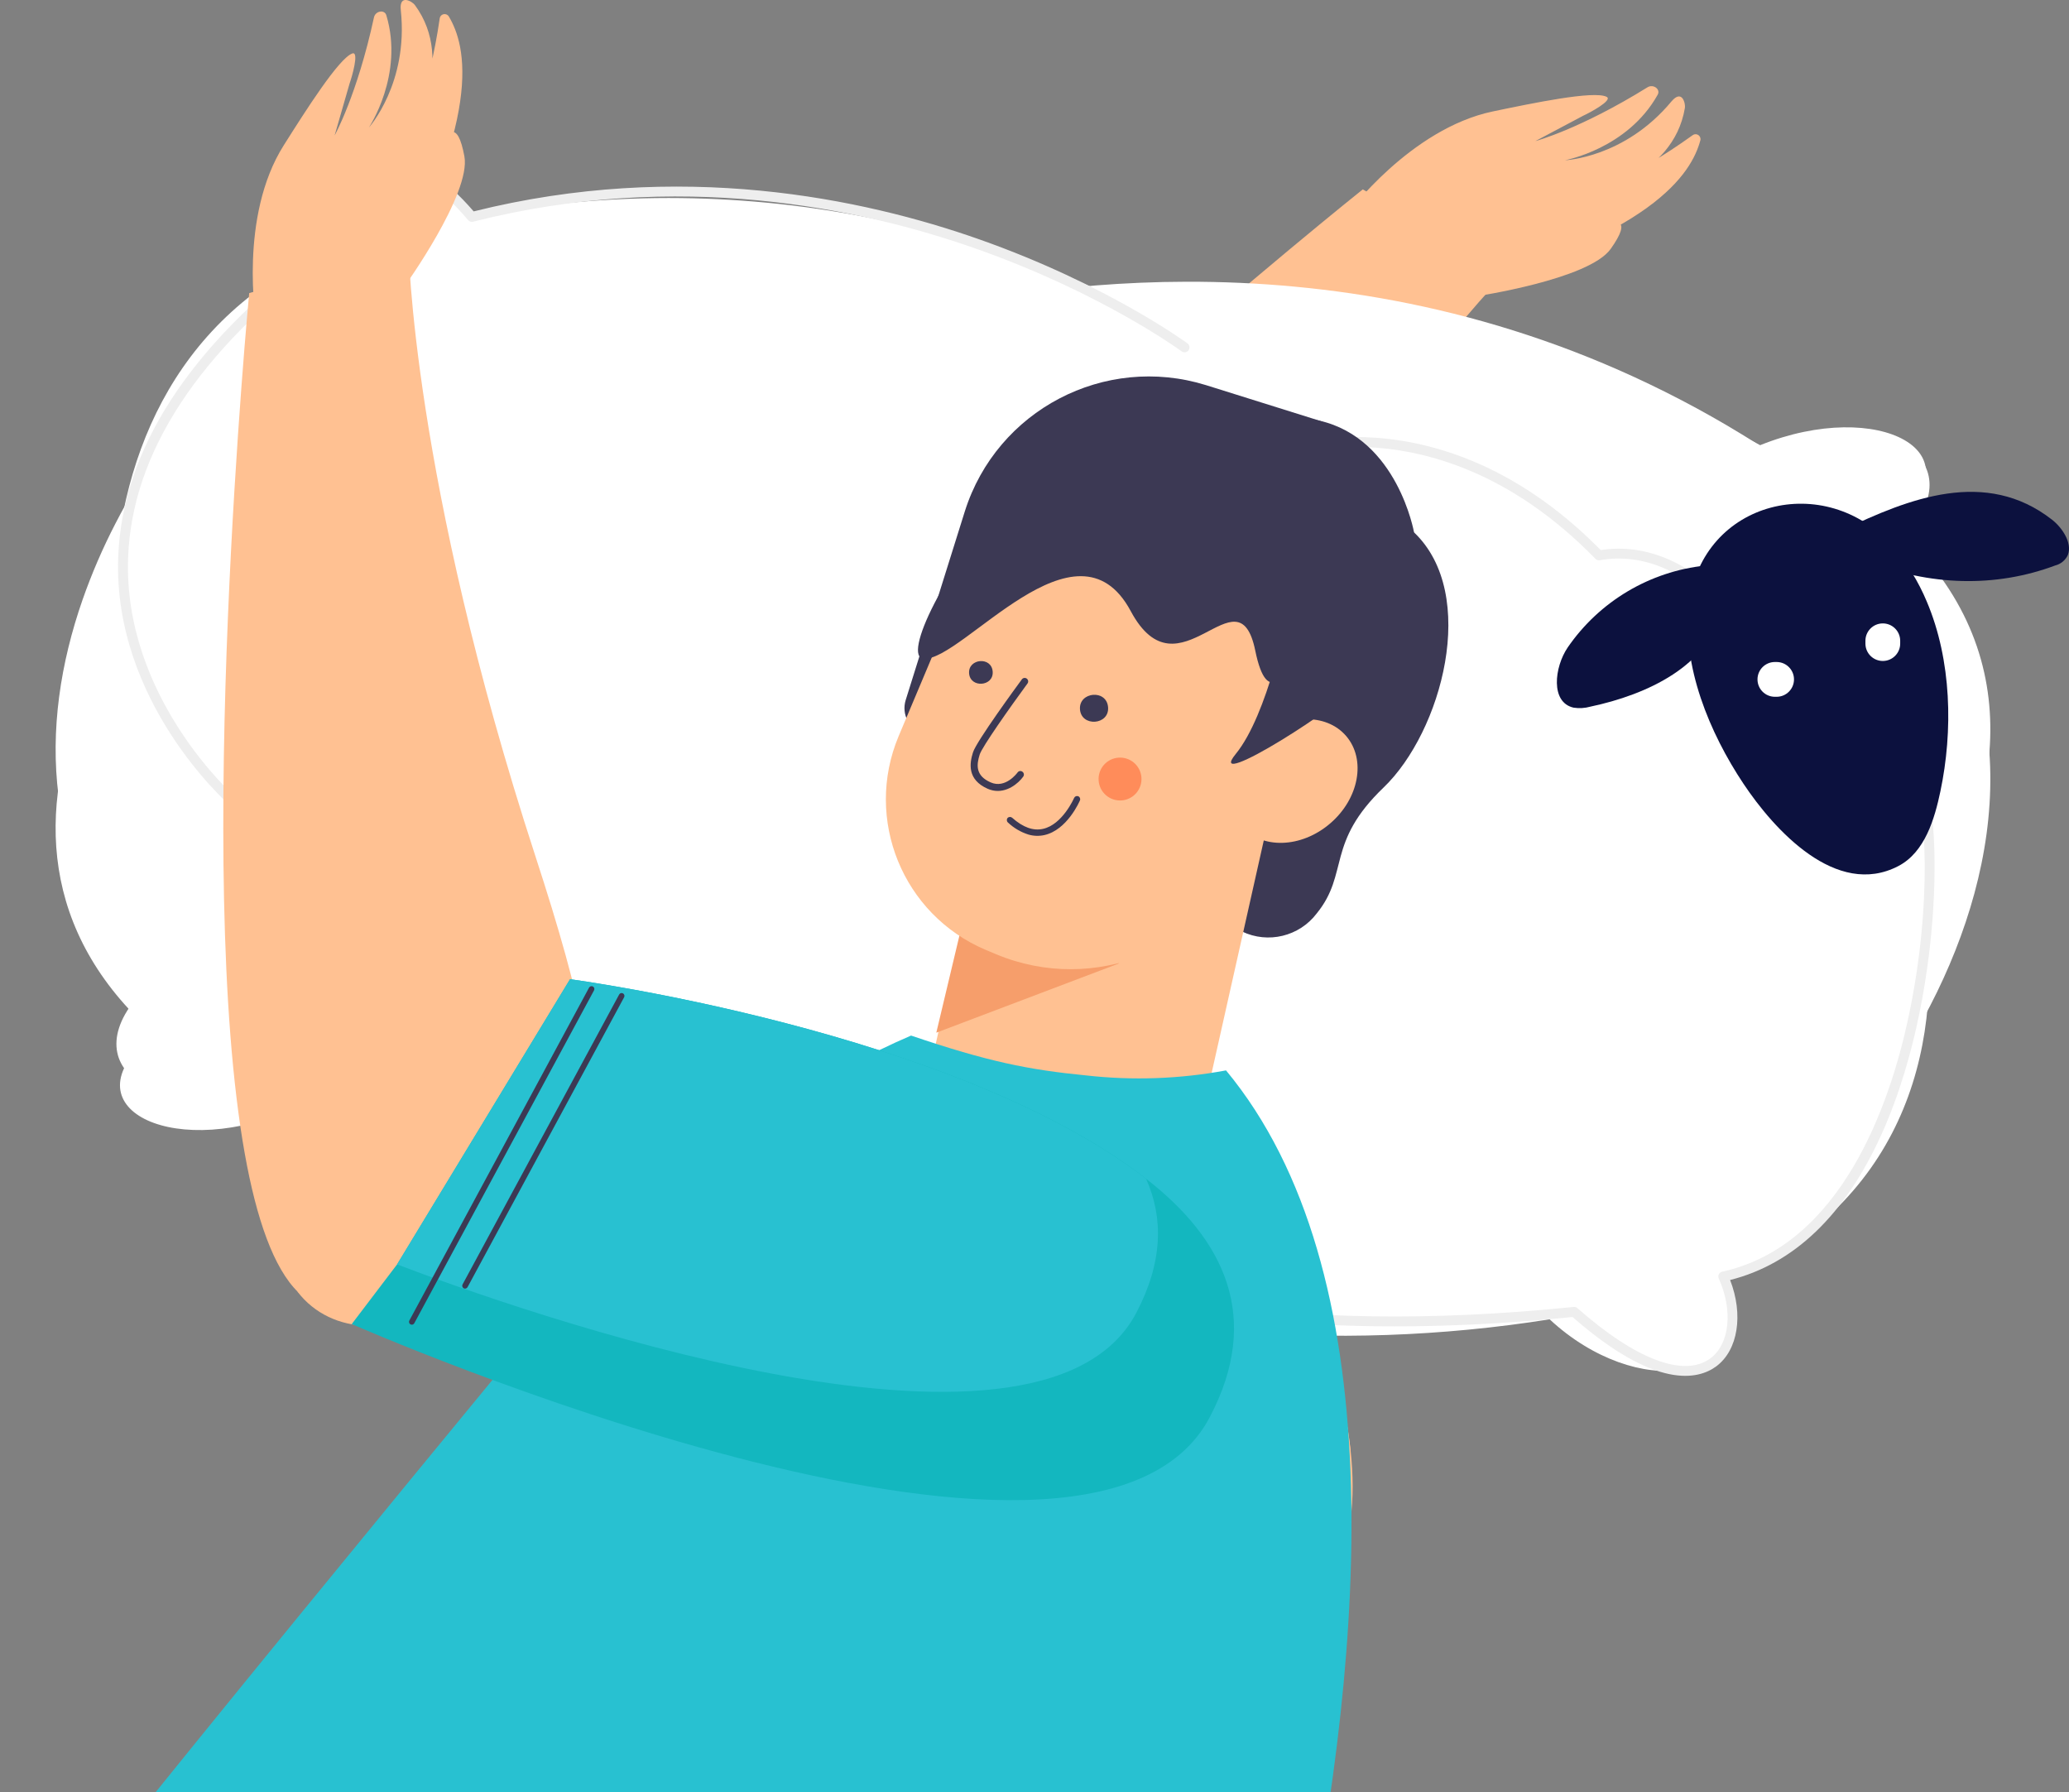
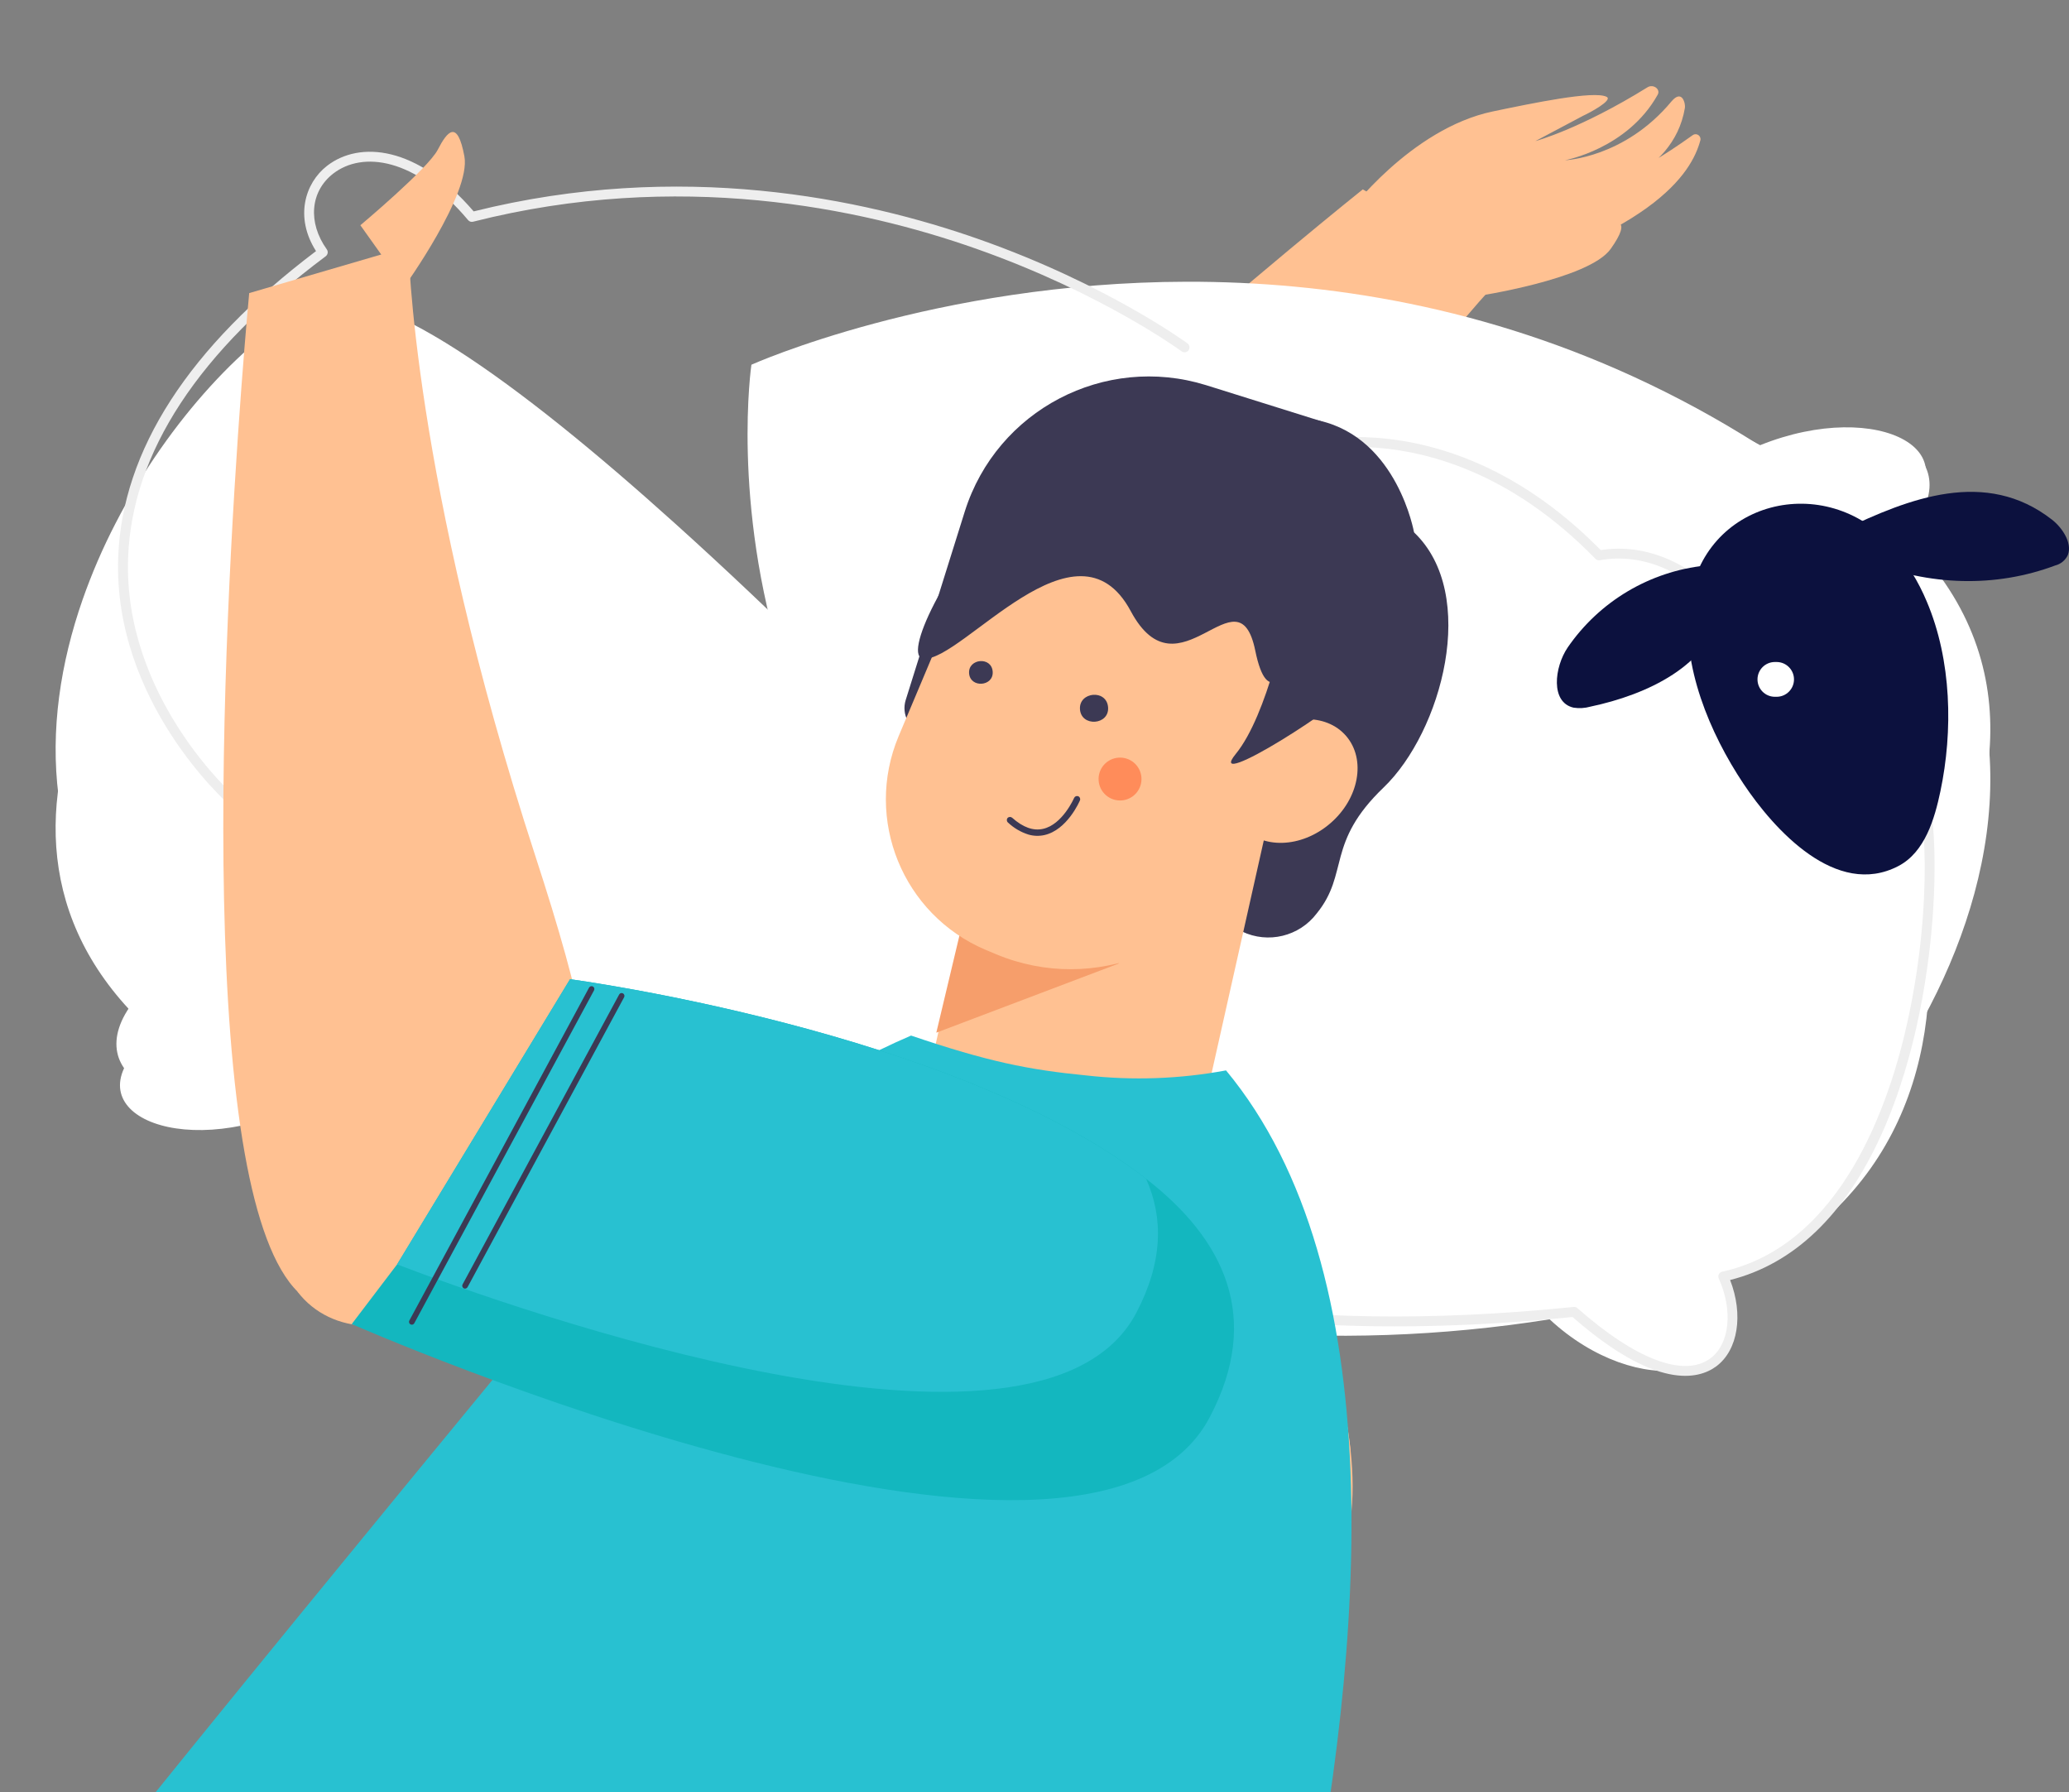
<svg xmlns="http://www.w3.org/2000/svg" version="1.1" id="圖層_1" x="0px" y="0px" width="520.754px" height="451.068px" viewBox="0 0 520.754 451.068" enable-background="new 0 0 520.754 451.068" xml:space="preserve">
  <rect x="0" y="0" width="520.754" height="451.068" fill="#808080" stroke="none" />
  <g id="sleepwell2" transform="translate(-1242.666 -2740.584)">
    <g id="sleepwell2-2" transform="translate(807.707 2139.174)">
      <g id="Group_1813" transform="translate(605.651 623.091)">
        <g id="Group_1808">
          <g id="Group_1805" transform="translate(0 25.98)">
            <path id="Path_83846" fill="#FFC192" d="M208.61,20.658L172.31,0c0,0-114.024,91.045-156.42,149.931       c-19.361,26.905-23.788,47.085,4.395,48.825c9.354,0.608,18.61,2.277,27.588,4.973c28.532,8.244,35.606,16.852,72.808-53.5       C167.58,61.525,208.61,20.658,208.61,20.658z" />
            <path id="Path_83847" fill="#FFC192" d="M104.443,178.123L0.249,183.549c-2.139,13.762,9.8,27.1,25.007,25.544       c12.154-1.263,47.2,4.444,55.52,4.086L104.443,178.123z" />
          </g>
          <g id="Group_1807" transform="translate(168.47)">
            <g id="Group_1806">
              <path id="Path_83848" fill="#FFC192" d="M-0.001,32.106c0,0,15.792-21.405,36.601-25.75c9.975-2.071,25.399-5.3,28.611-3.673        c1.7,0.859-4.451,4.111-5.889,4.757l-12.034,6.386c0,0,11.175-2.967,28.213-13.538c1.441-0.9,3.348,0.47,2.567,1.866        C70.447,15.8,54.73,18.644,54.73,18.644s14.95-0.557,26.769-14.761c2.736-3.271,3.601,0.557,3.419,1.572        c-2.96,17.908-24.55,21.824-24.55,21.824s11.788-4.317,26.494-14.935c0.55-0.41,1.327-0.295,1.736,0.254        c0.225,0.302,0.301,0.689,0.206,1.053c-2.2,8.081-11.583,24.374-65.939,38.2C-0.51,34.831-0.001,32.106-0.001,32.106z" />
            </g>
            <path id="Path_83849" fill="#FFC192" d="M32.117,52.923c0,0,28.615-4.221,34.122-11.966c5.51-7.766,1.6-7.512-3.468-5.99       c-5.089,1.523-27.205-0.764-27.205-0.764L32.117,52.923z" />
          </g>
        </g>
        <g id="Group_1812" transform="translate(3.876 204.102)">
          <g id="Group_1811">
            <path id="Path_83850" fill="#FFC192" d="M0,20.908l18.725-2.247L100.566,0c0,0,58.066,78.455,64.786,139.1       c2.755,24.942-4.895,45.346-31.979,53.251C70.382,210.764,0,20.908,0,20.908z" />
            <path id="Path_83851" fill="#FFC192" d="M18.724,18.661L100.566,0c0,0,58.066,78.455,64.784,139.1       c-3.992,9.994-12.149,17.671-25.981,21.714C89.098,175.487,30.652,46.44,18.724,18.661z" />
            <g id="Group_1809" transform="translate(10.203 4.892)">
              <path id="Path_83852" fill="#FFC192" d="M0.091,26.133C0,26.304-0.025,26.504,0.023,26.692        c0.104,0.376,0.492,0.598,0.869,0.494c0.004-0.001,0.007-0.002,0.011-0.003L92.562,1.402c0.374-0.113,0.592-0.502,0.49-0.88        c-0.113-0.379-0.508-0.601-0.891-0.5L0.512,25.814C0.334,25.859,0.182,25.974,0.091,26.133z" />
            </g>
            <g id="Group_1810" transform="translate(26.041 11.524)">
              <path id="Path_83853" fill="#FFC192" d="M0.108,22.817C0,22.977-0.03,23.178,0.028,23.363c0.103,0.38,0.493,0.604,0.873,0.502        c0.002,0,0.005-0.001,0.007-0.002l79.82-22.451c0.38-0.117,0.593-0.52,0.477-0.9c-0.112-0.364-0.488-0.578-0.857-0.488        L0.53,22.485C0.35,22.534,0.198,22.654,0.108,22.817z" />
            </g>
          </g>
        </g>
      </g>
      <g id="Group_1820" transform="translate(448.959 639.603)">
        <g id="Group_1816" transform="translate(0 1.528)">
          <g id="Group_1814" transform="translate(0 35.54)">
            <path id="Path_83854" fill="#FFFFFF" d="M419.74,245.989c12.018,26.9-16.67,32.447-37.531,8.887       c-60.064,11.507-112.228,0.571-152.889-16.34c-58.592-24.378-93.285-61.18-93.285-61.18s6-2.985,16.336-7.981       c17.008-8.21,45.785-21.85,78.933-36.554c6.777-3.015,13.745-6.069,20.838-9.118c56.557-24.431,120.707-49.32,160.293-55.646       c16.922-2.694,29.349-2,34.793,3.551c11.6,13.565,22.167,40.737,24.632,70.188C475.239,181.75,463.717,225.898,419.74,245.989z       " />
            <path id="Path_83855" fill="#FFFFFF" d="M311.831,217.668c0,0-46.141,20.747-109.614,20.868       c-44.036,0.081-96.4-9.746-147.5-43.336c-28.274,13.792-52.667-2.287-31.274-22.563c-27.272-29.264-27.72-65.259-16.652-97       c2.309-6.587,5.078-13.002,8.29-19.2C28.62,30.169,48.78,9.102,64.702,1c15.225-6.513,51.322,19.529,91.343,55.6       c12.243,11.022,24.86,22.993,37.355,35.25c10.734,10.54,21.389,21.289,31.639,31.852c17.673,18.191,34.191,35.826,47.967,50.82       c9.688,10.529,18.023,19.753,24.461,26.935C306.533,211.588,311.831,217.668,311.831,217.668z" />
          </g>
          <g id="Group_1815" transform="translate(14.547)">
-             <path id="Path_83856" fill="#FFFFFF" d="M336.397,92.385c0,0-99.595-105.61-246.187-77.522       c-20.854-23.557-49.542-18.02-37.523,8.9C-23.724,58.649-2.155,166.134,25.204,198.13       C57.481,231.107,336.397,92.385,336.397,92.385z" />
            <path id="Path_83857" fill="#FFFFFF" d="M457.312,213.289c-13.542,26.27-33.676,47.337-49.595,55.45       c-21.971-0.794-43.856-3.152-65.492-7.055c-19.332-3.459-38.301-8.704-56.664-15.666c-29.064-11.2-51.518-25.694-68.806-41.7       c-10.909-10.053-20.478-21.47-28.469-33.968c-8.389-13.159-15.008-27.365-19.688-42.252c-13.1-41.516-8.02-76.032-8.02-76.032       s46.122-20.758,109.574-20.887c35.137-0.061,75.588,6.181,116.439,25.771c10.751,5.153,21.14,11.032,31.093,17.594       c28.291-13.8,52.678,2.292,31.285,22.559C481.932,132.463,475.709,177.669,457.312,213.289z" />
          </g>
          <path id="Path_83858" fill="#FFFFFF" d="M470.97,193.517c3.578,34.9-8.622,73.466-55.191,91.017      c12.726,23.5-17.653,28.343-39.743,7.763c-54.319,8.623-109.927,3.721-161.899-14.273c-46.631,0.07-102.084-8.514-156.2-37.855      c-29.939,12.048-55.771-2-33.118-19.709c-28.88-25.563-29.353-57.006-17.634-84.732c5.949,22.3,24.18,56.3,80.067,54.62      c7.1,8.473,23.579,18.214,45.394,27.262c49.101,20.345,125.231,37.143,182.349,28.025c11.759-1.73,23.229-5.042,34.101-9.843      c5.771-2.61,11.229-5.86,16.275-9.687c52.644-40.4,47.891-80.324,42.665-97c-0.834-2.803-1.934-5.52-3.285-8.114      c0,0,30.226-38.761-8.674-64.043c11.278,4.451,22.275,9.583,32.931,15.368c29.958-12.053,55.781,2,33.129,19.706      C497.039,122.91,490.449,162.401,470.97,193.517z" />
        </g>
        <g id="Group_1817" transform="translate(15.704 0)">
          <path id="Path_83859" fill="#EEEEEE" d="M28.443,164.505c-0.202-0.042-0.391-0.138-0.544-0.277      c-0.292-0.25-29.173-25.707-27.854-62.179C1.026,75.131,17.77,49.213,49.838,25.001c-5.415-8.483-2.813-17.131,2.777-21.462      c8.137-6.31,22.638-5.152,36.9,11.467c51.95-12.956,97.92-3.326,127.383,7.078c32.083,11.327,52.1,26.005,52.3,26.154      c0.544,0.42,0.645,1.201,0.225,1.745c-0.408,0.528-1.159,0.64-1.703,0.255c-0.2-0.152-19.978-14.643-51.73-25.836      c-29.268-10.32-74.986-19.882-126.625-6.8c-0.458,0.12-0.944-0.037-1.248-0.4C74.763,1.281,61.436-0.145,54.153,5.502      c-5.776,4.48-6.433,12.321-1.6,19.065c0.386,0.553,0.269,1.312-0.267,1.722C20.252,50.221,3.508,75.733,2.541,102.12      c-1.284,35.272,26.714,59.991,26.991,60.238c0.519,0.449,0.574,1.232,0.126,1.75c-0.298,0.344-0.76,0.497-1.204,0.399      L28.443,164.505z" />
        </g>
        <g id="Group_1818" transform="translate(301.684 71.785)">
          <path id="Path_83860" fill="#EEEEEE" d="M125.85,66.829c-0.069-0.014-0.137-0.037-0.2-0.068      c-0.636-0.257-0.943-0.98-0.689-1.617c1.917-4.642-0.946-13.071-6.97-20.508C109.447,34.1,97.866,29.003,87.007,31.011      c-0.408,0.079-0.828-0.052-1.119-0.349C64.201,8.414,42.499,3.088,28.111,2.54C12.506,1.945,1.873,6.679,1.768,6.717      C1.144,7.003,0.407,6.729,0.12,6.105c-0.286-0.624-0.013-1.362,0.612-1.648l0,0c0.452-0.2,11.179-5,27.343-4.408      C42.847,0.584,65.059,5.961,87.213,28.46c11.568-1.866,23.756,3.557,32.711,14.611c6.68,8.242,9.63,17.489,7.345,23.018      C127.038,66.647,126.44,66.959,125.85,66.829z" />
        </g>
        <g id="Group_1819" transform="translate(194.26 158.995)">
          <path id="Path_83861" fill="#EEEEEE" d="M77.6,130.184c-12.987-2.715-25.668-6.73-37.851-11.987      C11.204,105.628,0.671,91.372,0.235,90.767c-0.401-0.556-0.275-1.332,0.28-1.733c0.557-0.401,1.332-0.275,1.733,0.281      c0.1,0.142,10.7,14.41,38.729,26.7c25.91,11.371,72.412,23.32,146.844,15.7c0.343-0.037,0.685,0.072,0.942,0.3      c14.646,12.927,26.846,17.542,33.45,12.656c4.873-3.593,5.768-12.049,2.135-20.1c-0.164-0.339-0.157-0.735,0.017-1.069      c0.165-0.337,0.476-0.58,0.843-0.658c30.069-6.6,42.172-42.4,46.69-63.154c6.581-30.07,4.2-55.606,1.926-57.31      c-0.621-0.23-0.938-0.921-0.707-1.542c0.005-0.014,0.01-0.027,0.016-0.041c0.249-0.643,0.971-0.964,1.615-0.719      c4.445,1.636,4.237,22.038,3.5,32.6c-0.819,11.941-3.627,35.073-13.028,55.784c-9.146,20.146-21.939,32.406-38.024,36.476      c3.391,8.7,2.011,17.668-3.5,21.738c-4.461,3.29-15.073,6.024-36.159-12.43C140.381,139.021,104.35,135.974,77.6,130.184z" />
        </g>
      </g>
      <g id="Group_1822" transform="translate(435.512 1134.412)">
        <g id="Group_1821" transform="translate(98.255)">
          <path id="Path_83864" fill="#8DA3C6" d="M200.994,349.041c29.381-74.469-9.575-216.699-36.5-273.188l-55.464-46.75      C65.822,10.266,14.545,4.338,14.545,4.338L0-0.002c0,0,4.3,13.139,8.784,57.12c4.484,43.979,40.938,126.594,40.938,126.594      S170.807,425.518,200.994,349.041z" />
          <path id="Path_83865" fill="#8DA3C6" d="M94.357,264.063l30.46,142.457c0,0,25-34,116.1-63.689      c-16.951-118.975-55.93-213.137-55.93-213.137S55.114,190.424,94.357,264.063z" />
        </g>
        <path id="Path_83866" fill="#A7B8D9" d="M274.23,85.526l-79.833-67.285c-3.379,2.49-7.053,5.156-11.066,8.029     c-35.991,25.68-89.688,98.293-89.688,98.293S-56.399,349.569,24.976,337.873c81.375-11.697,213.821-112.545,246.658-162.266     C285.775,154.202,282.514,118.848,274.23,85.526z" />
-         <path id="Path_83867" fill="#FFC192" d="M12.429,314.235c5.506,115.281,140.745,101.428,277.576,155.566     c13.24,6.035,38.765,19.344,53.487,37.9c4.133,5.201,13.03,9.449,14.7,15.664c5.177,19.045,12.25,24,22.344,23.434     c6.837-0.381,11.936-6.135,10.355-11.586l-33.7-115.369c0,0-8-27.559-41.715-14.146c-5.789,2.299-12.472,2.299-17.883-0.793     c-0.061-0.025-0.089-0.025-0.072-0.018C297.244,404.871,75.458,228.854,12.429,314.235z" />
        <path id="Path_83868" fill="#A7B8D9" d="M187.043,233.291c-3.125-0.139-73.861,57.109-42.532,73.293     c2.374,55.947-46.636,119.982-46.636,119.982s-156.662-26.416-73.58-176.895C107.377,99.196,187.043,233.291,187.043,233.291z" />
      </g>
      <path id="Path_83869" fill="#3C3954" d="M747.557,835.828c6.561,3.152,14.434,1.245,18.826-4.56    c8.199-10.091,2.244-17.711,16.831-31.689c14.586-14,24.068-48.583,7.648-64.191s-22.8,7.129-22.8,7.129l-12.556,29.5    L747.557,835.828z" />
      <g id="Group_1857" transform="translate(657.919 696.125)">
        <g id="Group_1823" transform="translate(4.689)">
          <path id="Path_83870" fill="#3C3954" d="M73.098,111.394l-68.329-21.4c-3.584-1.133-5.576-4.95-4.458-8.538l14.882-47.487      C23.251,8.487,50.376-5.703,75.903,2.21l28.6,8.959c3.572,1.138,5.558,4.945,4.446,8.525l-27.333,87.235      C80.493,110.51,76.683,112.508,73.098,111.394z" />
        </g>
        <g id="Group_1828" transform="translate(0 25.684)">
          <g id="Group_1826" transform="translate(10.69 55.535)">
            <g id="Group_1824">
              <path id="Path_83871" fill="#FFC192" d="M89.009,15.18l-20.339,90.683c-4.135,18.444-22.435,30.046-40.881,25.919        l-1.661-0.383C8.113,127.363-3.22,109.486,0.816,91.471c0.002-0.005,0.003-0.01,0.004-0.016L21.335,0L89.009,15.18z" />
            </g>
            <g id="Group_1825" transform="translate(2.011 53.327)">
              <path id="Path_83872" fill="#F69E6B" d="M46.85,8.871l-0.988,4.372L0,30.624L7.294,0L46.85,8.871z" />
            </g>
          </g>
          <g id="Group_1827">
            <path id="Path_83873" fill="#FFC192" d="M27.714,119.728l-2.656-1.115C4.24,109.768-5.525,85.768,3.204,64.901l17.74-42.11       C28.983,3.863,50.798-5.02,69.772,2.91l13.341,5.628c20.662,8.766,30.36,32.578,21.7,53.285l-13.47,32       C80.872,118.493,52.439,130.07,27.714,119.728z" />
          </g>
        </g>
        <g id="Group_1850" transform="translate(20.944 71.648)">
          <g id="Group_1846">
            <g id="Group_1845">
              <g id="Group_1844">
                <g id="Group_1843">
                  <g id="Group_1831" transform="translate(32.623 24.288)">
                    <g id="Group_1830">
                      <g id="Group_1829">
                        <path id="Path_83874" fill="#FF8C5A" d="M1.305,1.852c-1.958,2.25-1.72,5.661,0.53,7.619             c2.25,1.957,5.661,1.72,7.618-0.531c1.957-2.25,1.72-5.659-0.528-7.617C6.671-0.622,3.269-0.385,1.305,1.852z" />
                      </g>
                    </g>
                  </g>
                  <g id="Group_1842">
                    <g id="Group_1841">
                      <g id="Group_1839">
                        <g id="Group_1838">
                          <g id="Group_1834" transform="translate(27.908 8.482)">
                            <g id="Group_1833">
                              <g id="Group_1832">
                                <path id="Path_83875" fill="#3C3954" d="M7.085,3.16c0.332,4.494-6.752,4.994-7.074,0.5                 C-0.309-0.774,6.752-1.46,7.085,3.16z" />
                              </g>
                            </g>
                          </g>
                          <g id="Group_1837">
                            <g id="Group_1836">
                              <g id="Group_1835">
                                <path id="Path_83876" fill="#3C3954" d="M5.948,2.657c0.273,3.781-5.667,4.2-5.939,0.417                 C-0.256-0.644,5.665-1.231,5.948,2.657z" />
                              </g>
                            </g>
                          </g>
                        </g>
                      </g>
                      <g id="Group_1840" transform="translate(0.402 4.234)">
-                         <path id="Path_83877" fill="#3C3954" d="M5.508,28.305c-0.419-0.092-0.828-0.227-1.221-0.4             c-5.159-2.283-4.594-6.329-3.7-9.16c0.878-2.8,11.137-16.795,12.312-18.388c0.293-0.387,0.845-0.463,1.232-0.17             c0.38,0.289,0.462,0.827,0.184,1.215c-4.5,6.136-11.434,15.963-12.036,17.88c-0.83,2.647-1.077,5.32,2.735,7.01             c3.741,1.663,6.663-2.323,6.79-2.48c0.262-0.389,0.789-0.492,1.179-0.23c0.015,0.01,0.028,0.02,0.043,0.03             c0.398,0.28,0.494,0.829,0.215,1.228c-0.001,0.001-0.002,0.003-0.003,0.005C12.053,26.509,9.044,29.094,5.508,28.305z" />
-                       </g>
+                         </g>
                    </g>
                  </g>
                </g>
              </g>
            </g>
          </g>
          <g id="Group_1849" transform="translate(9.506 33.966)">
            <g id="Group_1848">
              <g id="Group_1847">
-                 <path id="Path_83878" fill="#3C3954" d="M5.423,9.689c1.311,0.385,2.698,0.432,4.032,0.135         c5.716-1.278,8.819-8.409,8.949-8.724c0.171-0.405-0.018-0.872-0.421-1.045c-0.405-0.162-0.866,0.024-1.045,0.423         c-0.03,0.068-2.92,6.7-7.827,7.783C6.653,8.82,4.034,7.872,1.34,5.461C1.003,5.175,0.501,5.2,0.195,5.518         c-0.286,0.336-0.251,0.84,0.078,1.134C1.74,8.039,3.499,9.077,5.423,9.689z" />
+                 <path id="Path_83878" fill="#3C3954" d="M5.423,9.689c1.311,0.385,2.698,0.432,4.032,0.135         c5.716-1.278,8.819-8.409,8.949-8.724c0.171-0.405-0.018-0.872-0.421-1.045c-0.405-0.162-0.866,0.024-1.045,0.423         c-0.03,0.068-2.92,6.7-7.827,7.783C6.653,8.82,4.034,7.872,1.34,5.461C1.003,5.175,0.501,5.2,0.195,5.518         c-0.286,0.336-0.251,0.84,0.078,1.134C1.74,8.039,3.499,9.077,5.423,9.689" />
              </g>
            </g>
          </g>
        </g>
        <g id="Group_1855" transform="translate(86.61 86.278)">
          <g id="Group_1851">
            <path id="Path_83879" fill="#FFC192" d="M25.225,26.233c-7.281,6.261-17.292,6.543-22.352,0.643       c-5.059-5.9-3.265-15.747,4.025-21.987c7.274-6.253,17.288-6.547,22.349-0.656C34.309,10.124,32.512,19.991,25.225,26.233z" />
          </g>
          <g id="Group_1854" transform="translate(10.262 10.249)">
            <g id="Group_1852" transform="translate(0.213)">
              <path id="Path_83880" fill="#FFC192" d="M0.457,8.091C0.417,8.07,0.381,8.062,0.338,8.04C0.043,7.903-0.084,7.555,0.052,7.261        c0.001-0.001,0.001-0.002,0.002-0.004L3.26,0.342c0.143-0.294,0.496-0.417,0.791-0.274c0.284,0.138,0.41,0.475,0.286,0.766        L1.12,7.757C0.994,8,0.727,8.134,0.457,8.091z" />
            </g>
            <g id="Group_1853" transform="translate(0 5.219)">
              <path id="Path_83881" fill="#FFC192" d="M4.685,10.204c-0.039-0.012-0.077-0.026-0.114-0.044        c-0.292-0.125-0.428-0.464-0.302-0.757c0.003-0.006,0.005-0.011,0.008-0.017l1.955-4.211c0.63-1.419-0.011-3.08-1.43-3.709        c-1.386-0.615-3.01-0.02-3.67,1.345C0.996,3.107,0.647,3.238,0.351,3.103C0.054,2.968-0.076,2.618,0.059,2.322        c0.962-1.984,3.35-2.812,5.334-1.85c1.931,0.937,2.775,3.232,1.913,5.197l-1.953,4.2C5.232,10.119,4.957,10.257,4.685,10.204z        " />
            </g>
          </g>
        </g>
        <g id="Group_1856" transform="translate(8.086 7.528)">
          <path id="Path_83882" fill="#3C3954" d="M105.643,29.186c0,0-33.879-60.225-81.637-7.649C6.598,40.725-4.12,63.3,1.506,63.537      c9.81,0.451,38.42-37.4,52.041-12c12.142,22.683,27.027-11.149,31.354,9.975C90.941,91.043,105.643,29.186,105.643,29.186z" />
        </g>
      </g>
      <path id="Path_83883" fill="#3C3954" d="M758.957,756.057c0,0-4.815,25.125-12.973,35.1s28.359-13.17,30.714-17.857    c2.355-4.687,14.165-37.912,14.165-37.912s-4.135-23.562-23.748-28.1C747.478,702.768,758.957,756.057,758.957,756.057z" />
      <path id="Path_83884" fill="#28C1D1" d="M584.85,917.203c-0.248-0.762,37.969-37.424,79.418-55.183    c19.374,6.566,29.541,8.606,44.011,10.024c11.753,1.327,23.638,0.902,35.265-1.259c83.364,100.578-24.699,372.151-24.699,372.151    s-285.7-133.675-283.878-140.145C436.788,1096.322,584.85,917.203,584.85,917.203z" />
      <g id="Group_1861" transform="translate(491.162 601.41)">
        <g id="Group_1858" transform="translate(0 62.038)">
          <path id="Path_83885" fill="#FFC192" d="M46.62,0L6.52,11.723c0,0-13.913,145.231-1.1,216.653      c5.853,32.629,17.262,49.872,38.126,30.811c6.945-6.293,14.581-11.779,22.762-16.353c25.76-14.77,36.888-13.86,12.211-89.519      C47.424,57.913,46.62,0,46.62,0z" />
          <path id="Path_83886" fill="#FFC192" d="M87.268,184.388L18.68,263.019c8.399,11.1,26.289,11.807,35.743-0.216      c7.563-9.592,36.037-30.822,41.55-37.032L87.268,184.388z" />
        </g>
        <g id="Group_1860" transform="translate(7.412)">
          <g id="Group_1859">
-             <path id="Path_83887" fill="#FFC192" d="M0.835,80.79c0,0-4.395-26.26,6.965-44.216c5.443-8.618,13.875-21.93,17.264-23.121       c1.809-0.626-0.148,6.075-0.687,7.548l-3.77,13.089c0,0,5.648-10.1,9.9-29.7c0.349-1.659,2.668-2.059,3.116-0.546       c4.5,14.979-4.388,28.244-4.388,28.244s10-11.13,8.032-29.495c-0.47-4.249,2.89-2.2,3.517-1.357       c10.775,14.586-1.404,32.815-1.404,32.815s5.089-11.479,7.677-29.427c0.094-0.682,0.723-1.158,1.404-1.064       c0.372,0.051,0.701,0.268,0.896,0.588c4.268,7.2,9.456,25.261-18.43,73.929C2.438,83.033,0.835,80.79,0.835,80.79z" />
-           </g>
+             </g>
          <path id="Path_83888" fill="#FFC192" d="M38.124,72.18c0,0,16.889-23.483,15.143-32.845c-1.742-9.346-4.271-6.38-6.7-1.659      c-2.43,4.721-19.48,19.008-19.48,19.008L38.124,72.18z" />
        </g>
      </g>
      <g id="Group_1865" transform="translate(523.49 847.837)">
        <g id="Group_1864">
          <path id="Path_83889" fill="#13B7BF" d="M0.001,86.785l11.409-15.013l43.53-71.773c0,0,96.752,12.846,144.99,50.221      c19.828,15.358,29.177,35.041,16.018,60.018C185.355,168.296,0.001,86.785,0.001,86.785z" />
          <path id="Path_83890" fill="#28C1D1" d="M11.41,71.772L54.94-0.001c0,0,96.752,12.846,144.99,50.221      c4.404,9.827,4.239,21.023-2.475,33.763C173.036,130.316,39.673,82.526,11.41,71.772z" />
          <g id="Group_1862" transform="translate(14.409 1.743)">
            <path id="Path_83891" fill="#3C3954" d="M0.03,84.683c0.047,0.185,0.172,0.34,0.341,0.427c0.331,0.192,0.756,0.08,0.949-0.251       c0.006-0.011,0.012-0.022,0.018-0.033L46.578,1.06c0.184-0.352,0.054-0.787-0.294-0.979c-0.346-0.178-0.771-0.048-0.958,0.294       L0.091,84.153C-0.003,84.313-0.026,84.506,0.03,84.683z" />
          </g>
          <g id="Group_1863" transform="translate(27.805 3.473)">
            <path id="Path_83892" fill="#3C3954" d="M0.025,73.865c0.056,0.191,0.184,0.354,0.356,0.453c0.35,0.181,0.779,0.047,0.965-0.3       l39.4-72.945c0.192-0.348,0.067-0.787-0.281-0.98c-0.002-0.001-0.005-0.003-0.007-0.004c-0.346-0.185-0.775-0.054-0.96,0.291       c0,0.001-0.001,0.002-0.001,0.003L0.086,73.34C-0.001,73.501-0.022,73.689,0.025,73.865z" />
          </g>
        </g>
      </g>
    </g>
    <g id="Group_1869" transform="translate(1634.521 2864.363)">
      <path id="Path_83893" fill="#0C113E" d="M93.108,27.619c6.287,14.822,6.611,32.6,3.422,47.751    c-1.451,6.883-3.878,15.3-10.562,18.793c-15.649,8.187-31.314-9.17-39.01-20.716c-8.473-12.713-15.635-29.712-13.672-45.256    c3.294-26.094,34.431-33.646,51.211-14.48C88.091,17.859,90.997,22.554,93.108,27.619z" />
      <path id="Path_83894" fill="#0C113E" d="M41.392,29.478C38.522,43.733,22.66,51.051,8.434,54.055    c-1.378,0.388-2.823,0.474-4.237,0.254c-5.852-1.328-4.842-10.17-1.479-15.139c7.989-11.626,20.675-19.164,34.705-20.624    L41.392,29.478z" />
      <path id="Path_83895" fill="#0C113E" d="M72.017,9.605c16.589-7.977,35.952-15.611,52.615-2.594    c2.476,1.933,5.164,5.774,3.979,8.887c-0.61,1.315-1.784,2.284-3.191,2.633c-14.964,5.6-31.595,5.2-47.435-1.151L72.017,9.605z" />
      <g id="Group_1867" transform="translate(77.66 33.17)">
-         <path id="Path_83896" fill="#FFFFFF" d="M8.751,4.38v0.566c0.037,2.417-1.893,4.406-4.309,4.442C2.025,9.426,0.037,7.497,0,5.08     c-0.001-0.044-0.001-0.089,0-0.134V4.38c-0.037-2.417,1.892-4.406,4.309-4.442c2.416-0.037,4.405,1.892,4.442,4.309     C8.752,4.291,8.752,4.335,8.751,4.38z" />
-       </g>
+         </g>
      <g id="Group_1868" transform="translate(50.422 42.822)">
        <path id="Path_83897" fill="#FFFFFF" d="M4.951,8.751H4.382C1.966,8.714,0.037,6.725,0.074,4.309C0.11,1.944,2.018,0.036,4.382,0     h0.568c2.416,0.037,4.346,2.026,4.309,4.442C9.223,6.807,7.315,8.715,4.951,8.751z" />
      </g>
    </g>
  </g>
</svg>